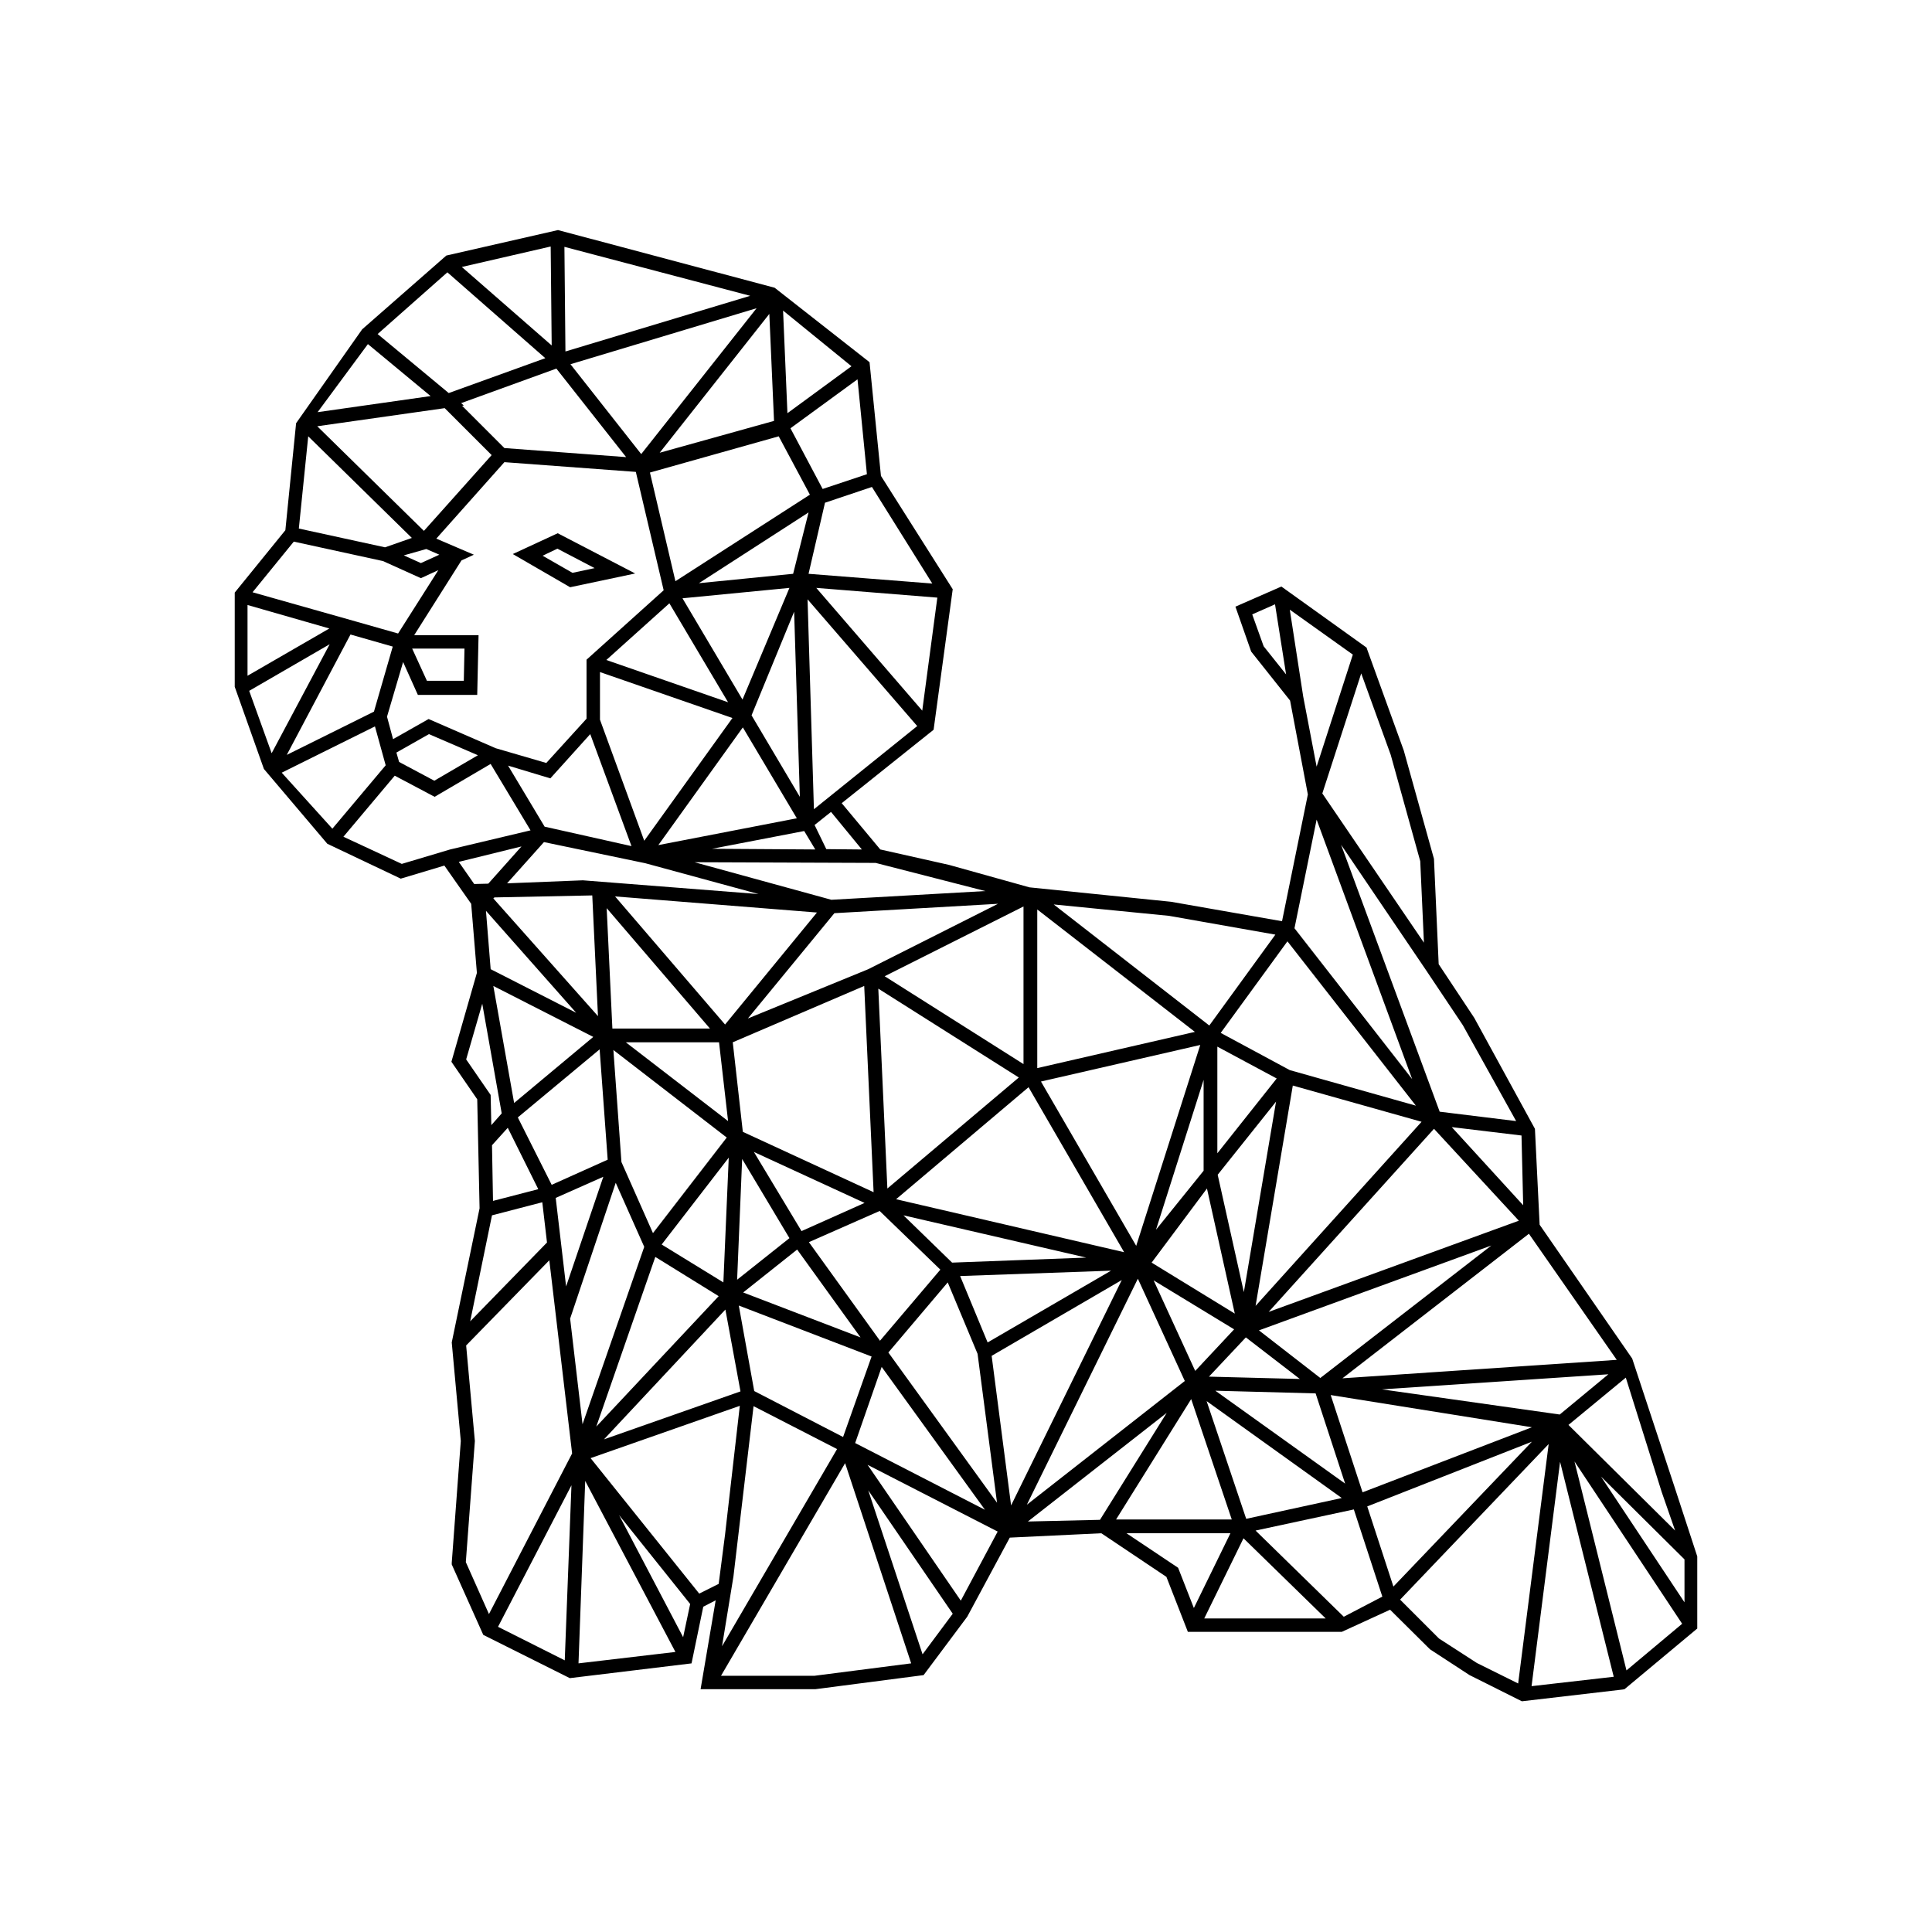
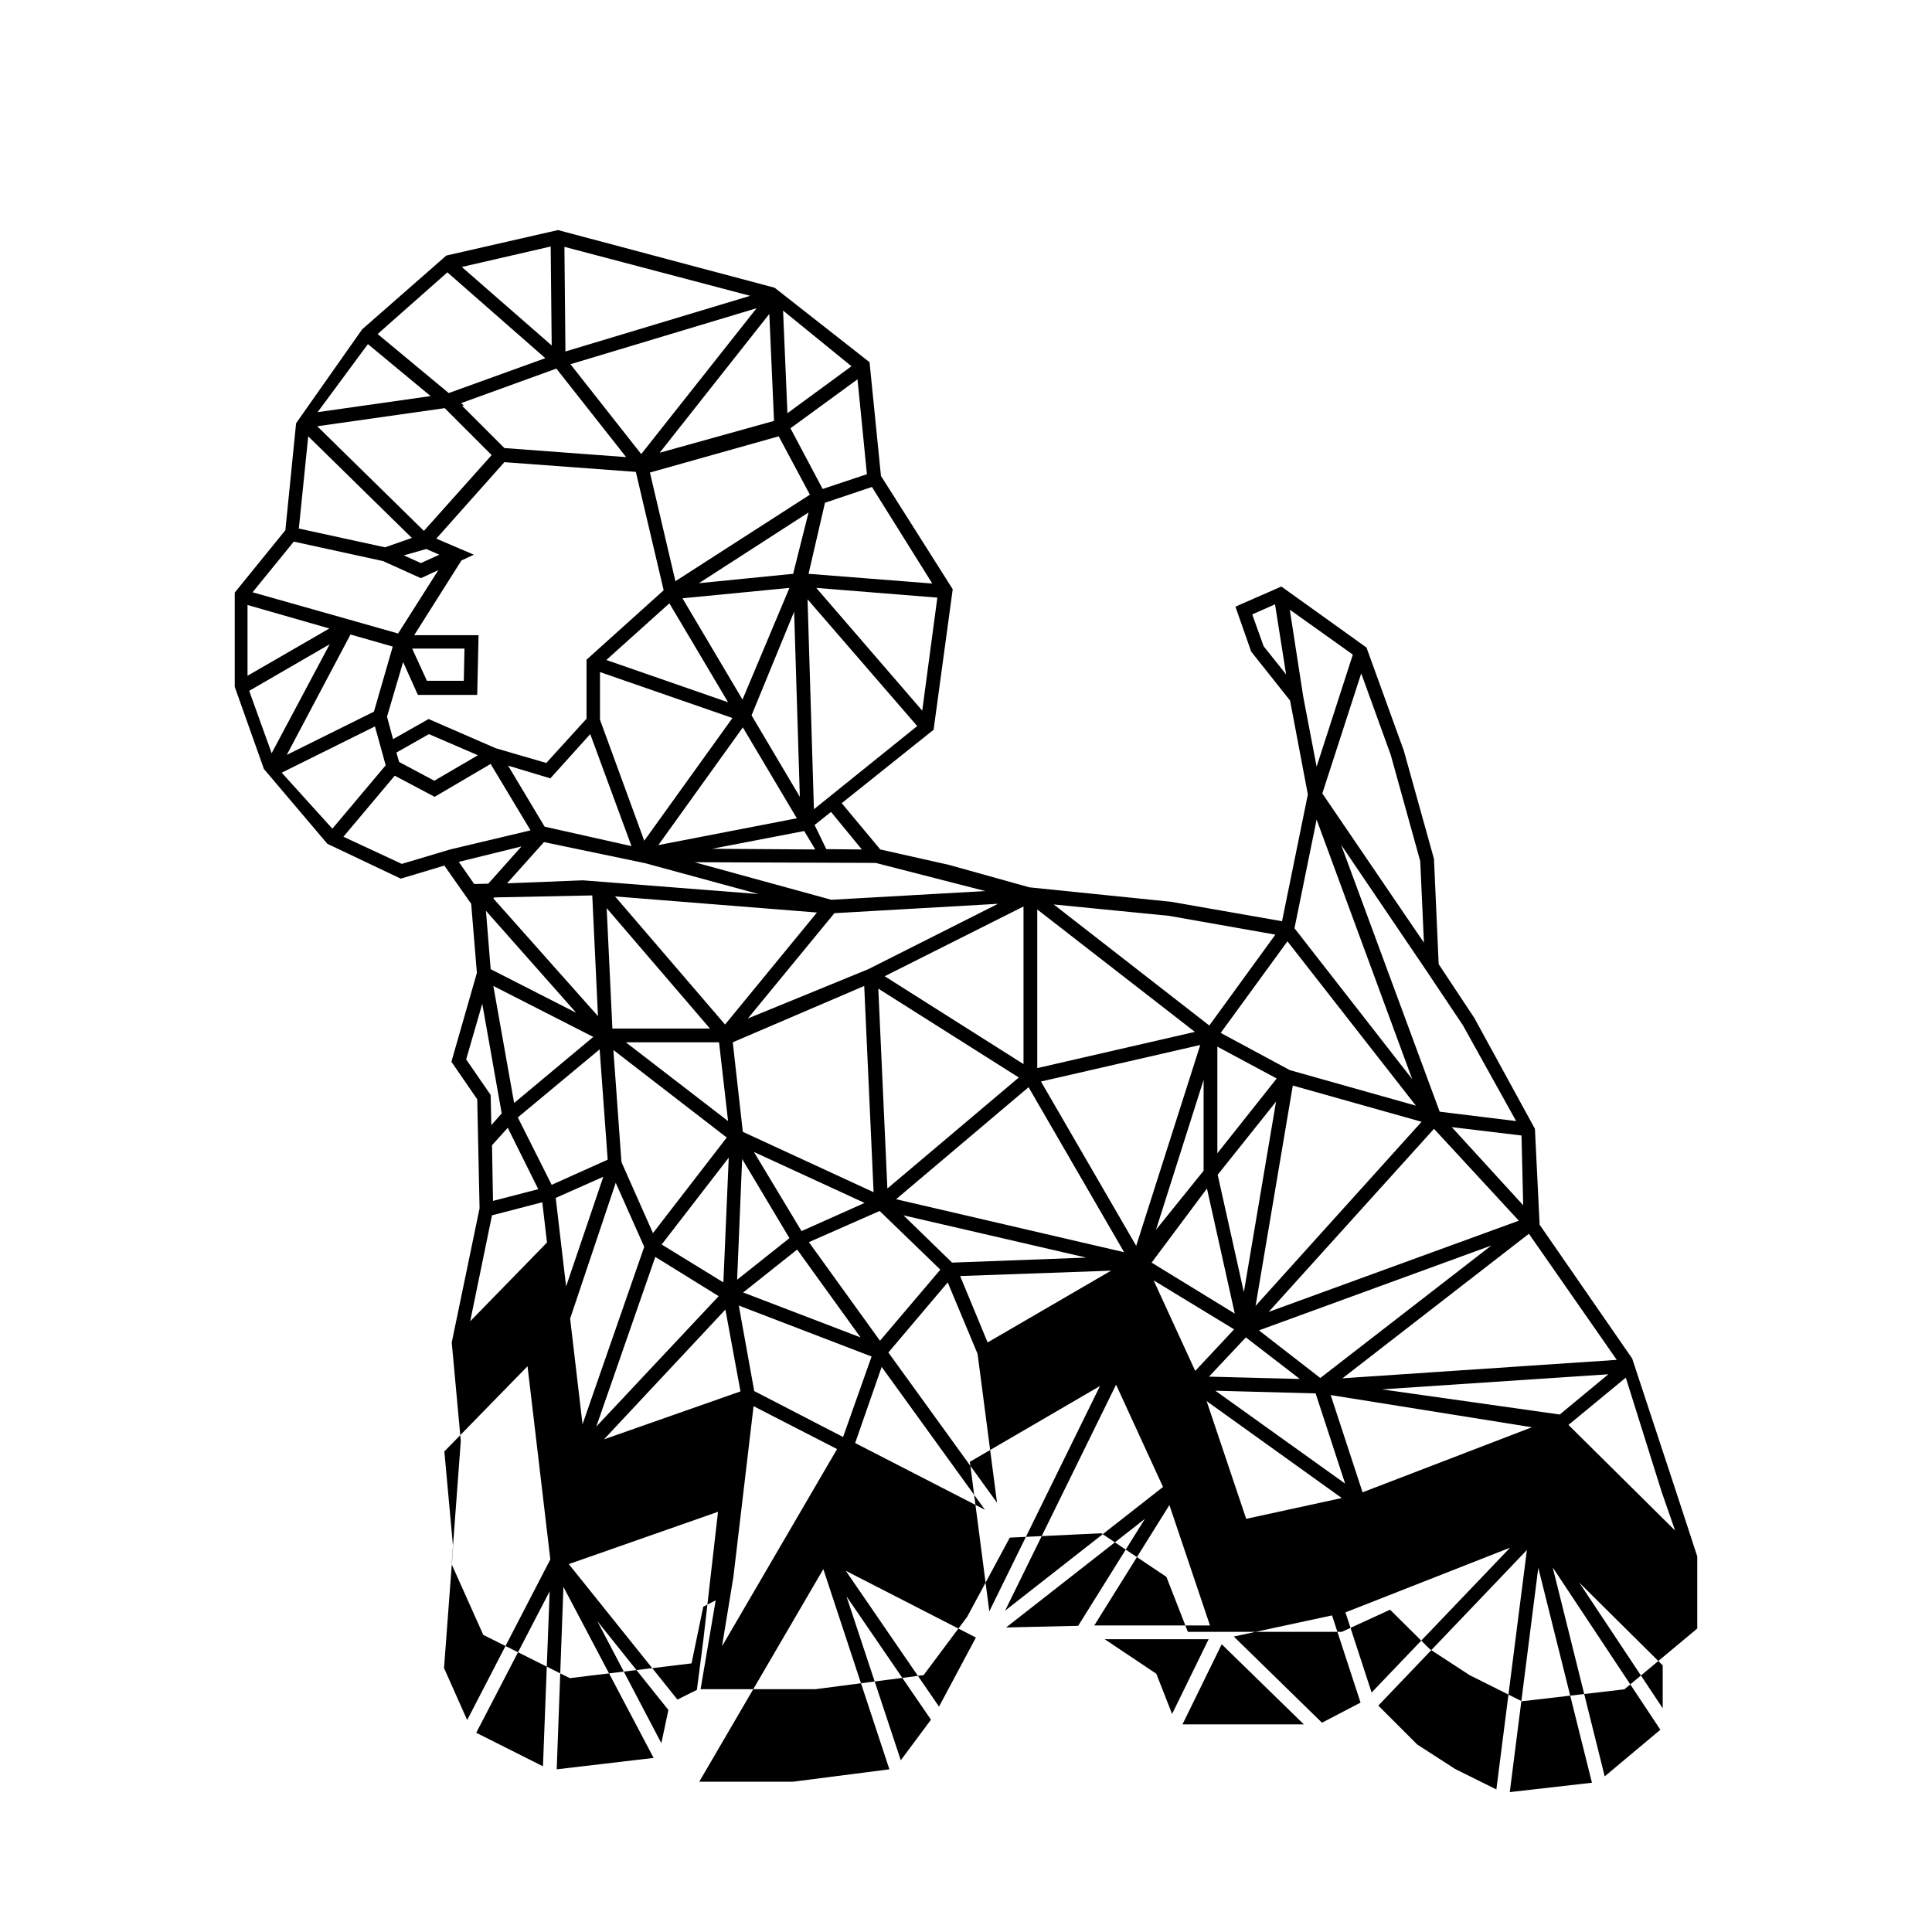
<svg xmlns="http://www.w3.org/2000/svg" fill="#000000" width="800px" height="800px" version="1.1" viewBox="144 144 512 512">
  <g>
-     <path d="m312.33 295.98-20.527-10.664-11.91 5.512 15.195 8.797zm-20.617-6.578 9.863 5.156-5.867 1.246-7.91-4.531z" />
-     <path d="m587.83 538.24-11.285-34.215-24.527-35.461-1.246-25.418-16.086-29.414-9.422-14.219-1.246-27.906-8-28.707-9.688-26.75-0.18-0.535-22.574-16.176-12.176 5.332 4.176 11.91 10.309 12.977 4.711 24.883-6.844 33.594-29.418-5.156-37.504-3.82-21.328-5.953-18.219-4.09-10.219-12.266 24.352-19.461 5.066-37.238-19.02-30.039-3.023-30.129-25.152-19.73-57.41-15.285-29.594 6.754-22.305 19.551-17.508 24.883-2.844 28.352-13.418 16.531v24.973l7.731 21.773 16.805 19.824 19.461 9.242 11.555-3.465 7.109 10.133 1.512 18.309-6.754 23.547 6.844 9.953 0.621 28.883-7.375 35.547 2.398 26.129-2.398 32.262v0.445l8.355 18.664 22.93 11.465 32.262-3.91 3.109-15.02 3.289-1.688-4 23.551h30.395l28.707-3.734 11.555-15.465 11.285-20.973 24.262-1.156 17.242 11.555 5.688 14.574h40.793l12.797-5.867 10.574 10.488 10.488 6.844 13.863 6.934 26.66-3.109 0.535-0.09 19.285-16.086v-19.105zm-3.465 1.156 3.555 10.219-28.262-27.996 15.195-12.531zm-139.26-65.234-25.238-43.547 42.215-9.688zm17.863-43.988v24.086l-12.621 15.641zm0.887 28.793 7.375 33.148-22.039-13.508zm10.309 39.457 14.309 11.02-24.086-0.621zm-0.531-11.996-6.934-31.105 15.465-19.375zm4 10.133 61.586-22.484-45.324 35.105zm2.574-4.891 43.816-48.523 22.484 24.352zm-3.465-1.598 9.863-58.387 34.125 9.598zm-10.133-40.438v-28.262l15.73 8.441zm4.445 46.656-10.309 11.02-11.02-23.996zm28.527 44.703-25.328 5.512-10.488-31.195zm-33.504-28.438 26.574 0.711 7.82 23.906zm30.57 1.152 53.324 8.531-44.879 17.242zm13.598-1.508 59.988-4-12.887 10.664zm62.211-7.82-72.695 4.887 49.414-38.305zm-24.797-40.973-18.93-20.707 18.484 2.223zm-25.684-62.207 9.688 14.484 14.129 25.418-20.262-2.488-26.129-70.742zm-9.418-57.145 7.82 28.172 0.977 21.594-26.926-39.547 10.309-31.816zm-33.684-28.793-3.023-8.441 6.043-2.668 2.934 18.574zm10.488 13.328-3.555-23.02 16.707 11.91-9.598 29.684zm3.555 32.617 25.328 68.785-31.195-39.992zm-7.734 32.258 34.039 43.547-33.414-9.418-18.309-9.863zm-31.371-6.754 28.172 4.977-17.508 24.086-41.234-32.082zm-34.926-1.688 41.77 32.438-41.77 9.598zm23.02 90.828-60.434-14.043 35.105-29.684zm-184.32-141.3-9.422 5.332-1.602-5.953 4.266-14.484 3.91 8.711h15.73l0.355-15.82h-17.062l12.531-19.816 3.289-1.512-9.953-4.266 18.039-20.262 34.836 2.578 7.375 31.371-20.441 18.395v15.641l-10.664 11.73-13.418-3.91zm13.066 9.598-11.555 6.754-9.332-4.977-0.711-2.488 8.621-4.887zm-27.551-11.555-23.105 11.465 16.887-31.906 11.199 3.199zm10.129-16.707h13.863l-0.18 8.531h-9.777zm7.199-24.883-4.887 2.223-4.531-2.043 5.953-1.688zm80.43 45.766 14.309 24.086-36.703 7.109zm-26.129 30.039-11.73-32.082v-12.621l35.105 12.176zm28.438-33.238 11.285-27.461 1.512 49.059zm13.953 30.66 2.934 4.887-27.371-0.18zm-2.934-68.164-24.973 2.488 29.062-18.75zm-0.977 3.734-12.441 29.594-15.906-26.84zm-16.262 30.305-32.262-11.199 16.707-15.02zm-47.102 20.172 10.574-11.73 10.93 29.684-23.02-5.156-9.688-16.176zm25.148 22.484 30.039 8.176-46.57-3.644-20.086 0.801 9.777-10.93zm62.121 92.16 16.086 15.551-15.996 18.84-18.84-26.129zm-0.355-58.922 37.238 23.551-34.836 29.418zm6.668 60.078 48.434 11.199-35.547 1.332zm-30.219 6.043-13.863 11.02 1.332-31.992zm-9.418-22.84 29.328 13.508-16.707 7.465zm11.465 25.863 16.797 23.285-31.105-11.91zm-14.398-31.195-2.668-23.73 34.836-14.93 2.488 54.656zm-34.57-27.371-1.512-31.906 27.371 31.906zm28.262 3.641 2.398 20.883-27.105-20.883zm2.043 25.242-19.551 25.328-8.355-18.84-2.133-29.684zm0.531 5.332-1.422 33.059-16.352-10.043zm-0.977-35.281-29.148-33.949 53.5 4.266zm-35.191-34.215 1.512 31.992-27.727-31.195 0.266-0.266zm-4.266 31.102-22.66-11.555-1.246-15.465zm4.531 6.398-20.973 17.508-5.512-31.016zm-14.574 40.348-11.996 3.109-0.266-14.754 4.176-4.621zm-5.422-19.016 21.684-18.039 2.133 29.238-14.84 6.664zm22.66 15.73-9.863 29.059-2.754-23.461zm3.289 1.598 7.555 16.973-16.352 47.012-3.289-27.996zm10.488 19.641 16.797 10.398-32.438 34.57zm18.574 13.953 4 21.684-36.172 12.707zm7.641 21.594-4.09-22.66 35.191 13.508-7.555 21.328zm21.953 15.375-30.484 52.258 3.023-18.484 5.332-45.145zm11.82-21.773 27.371 37.859-34.395-17.684zm1.777-3.82 15.73-18.574 7.91 18.93 5.156 39.457zm19.016-20.262 39.992-1.422-32.703 19.02zm16.797-56.168-36.793-23.285 36.793-18.484zm-41.145-25.148-31.906 13.062 22.93-27.906 43.367-2.488zm31.016-20.707-40.793 2.312-36.258-9.953 47.992 0.18zm-32.707-11.02-9.422-0.09-3.109-6.398 4.356-3.465zm-12.707-10.664-1.688-55.633 29.062 33.594zm28.707-26.129-28.082-32.527 32.082 2.578zm-13.332-59.277 15.996 25.594-32.793-2.578 4.356-18.84zm-1.332-3.379-11.73 3.91-8.531-16.086 17.773-12.977zm-4.09-28.613-16.973 12.441-1.156-27.195zm-19.285 18.57 8.266 15.465-35.637 22.93-6.754-28.793zm-1.242-4.086-30.305 8.441 29.059-36.793zm-35.195 8.797-18.75-23.816 49.324-14.84zm28.883-41.945-48.965 14.75-0.27-27.727zm-32.879 42.746-32.262-2.398-11.199-11.199 0.445-0.09-0.711-0.621 25.238-9.152zm-19.996-55.812 0.266 26.219-23.816-20.797zm-27.375 6.844 25.949 22.75-25.594 9.242-18.84-15.641zm-21.062 19.02 16.617 13.773-29.949 4.266zm20.352 16.973 12.441 12.441-17.953 20.086-28.262-27.727zm-36.168 7.465 27.461 26.93-7.109 2.488-22.84-4.977zm-3.824 27.906 23.641 5.156 10.043 4.531 4.621-2.133-10.664 16.797-10.93-3.109-27.641-7.82zm-12.262 16.797 21.684 6.223-21.684 12.531zm0.441 22.75 21.328-12.352-15.375 28.883zm8.621 21.688 24.707-12.266 2.844 10.309-14.129 16.797zm44.613 20.352-12.797 3.82-15.465-7.199 13.598-16.176 10.574 5.598 14.84-8.711 10.574 17.598zm6.398 9.152-4.09-5.867 16.617-4.09-8.797 9.863zm-2.133 46.48 4.266-14.754 5.156 29.062-2.754 3.109-0.18-8zm6.844 41.324 13.332-3.465 1.246 10.664-20.352 20.883zm19.285 117.93-17.684-8.887 19.461-37.504zm-20.086-12.262-6.133-13.773 2.398-32.082-2.312-25.328 22.039-22.574 1.777 15.02 4.266 36.172zm23.73 13.062 1.777-48.348 23.906 45.324zm27.727-6.93-16.973-32.352 18.84 23.551zm4.266-11.555-28.793-35.902 39.547-13.863-3.91 34.125-1.688 13.062zm30.574 21.773h-24.797l32.883-56.344 17.508 53.055zm28.613-5.688-14.398-43.457 22.395 32.703zm10.133-14.219-24.707-35.992 34.48 17.684zm8.176-64.875 34.48-20.086-29.328 59.723zm38.746-20.441 12.441 27.105-41.859 32.793zm-10.039 63.898-19.105 0.445 36.793-28.793zm24.172-31.996 10.754 31.906h-30.66zm-3.465 44.703-13.688-9.152h27.551l-9.688 19.816zm6.93 13.422 10.398-21.238 21.773 21.238zm36.973-0.445-23.375-22.84 26.039-5.598 7.555 23.105zm6.219-29.238 43.637-17.152-36.703 38.391zm39.992 46.922-10.93-5.422-10.043-6.488-10.309-10.309 39.371-41.234zm3.555 0.711 7.555-59.453 14.219 56.965zm25.152-4.176-13.773-55.367 28.527 43.012zm15.375-18.039-22.129-33.328 22.129 21.949z" />
+     <path d="m587.83 538.24-11.285-34.215-24.527-35.461-1.246-25.418-16.086-29.414-9.422-14.219-1.246-27.906-8-28.707-9.688-26.75-0.18-0.535-22.574-16.176-12.176 5.332 4.176 11.91 10.309 12.977 4.711 24.883-6.844 33.594-29.418-5.156-37.504-3.82-21.328-5.953-18.219-4.09-10.219-12.266 24.352-19.461 5.066-37.238-19.02-30.039-3.023-30.129-25.152-19.73-57.41-15.285-29.594 6.754-22.305 19.551-17.508 24.883-2.844 28.352-13.418 16.531v24.973l7.731 21.773 16.805 19.824 19.461 9.242 11.555-3.465 7.109 10.133 1.512 18.309-6.754 23.547 6.844 9.953 0.621 28.883-7.375 35.547 2.398 26.129-2.398 32.262v0.445l8.355 18.664 22.93 11.465 32.262-3.91 3.109-15.02 3.289-1.688-4 23.551h30.395l28.707-3.734 11.555-15.465 11.285-20.973 24.262-1.156 17.242 11.555 5.688 14.574h40.793l12.797-5.867 10.574 10.488 10.488 6.844 13.863 6.934 26.66-3.109 0.535-0.09 19.285-16.086v-19.105zm-3.465 1.156 3.555 10.219-28.262-27.996 15.195-12.531zm-139.26-65.234-25.238-43.547 42.215-9.688zm17.863-43.988v24.086l-12.621 15.641zm0.887 28.793 7.375 33.148-22.039-13.508zm10.309 39.457 14.309 11.02-24.086-0.621zm-0.531-11.996-6.934-31.105 15.465-19.375zm4 10.133 61.586-22.484-45.324 35.105zm2.574-4.891 43.816-48.523 22.484 24.352zm-3.465-1.598 9.863-58.387 34.125 9.598zm-10.133-40.438v-28.262l15.73 8.441zm4.445 46.656-10.309 11.02-11.02-23.996zm28.527 44.703-25.328 5.512-10.488-31.195zm-33.504-28.438 26.574 0.711 7.82 23.906zm30.57 1.152 53.324 8.531-44.879 17.242zm13.598-1.508 59.988-4-12.887 10.664zm62.211-7.82-72.695 4.887 49.414-38.305zm-24.797-40.973-18.93-20.707 18.484 2.223zm-25.684-62.207 9.688 14.484 14.129 25.418-20.262-2.488-26.129-70.742zm-9.418-57.145 7.82 28.172 0.977 21.594-26.926-39.547 10.309-31.816zm-33.684-28.793-3.023-8.441 6.043-2.668 2.934 18.574zm10.488 13.328-3.555-23.02 16.707 11.91-9.598 29.684zm3.555 32.617 25.328 68.785-31.195-39.992zm-7.734 32.258 34.039 43.547-33.414-9.418-18.309-9.863zm-31.371-6.754 28.172 4.977-17.508 24.086-41.234-32.082zm-34.926-1.688 41.77 32.438-41.77 9.598zm23.02 90.828-60.434-14.043 35.105-29.684zm-184.32-141.3-9.422 5.332-1.602-5.953 4.266-14.484 3.91 8.711h15.73l0.355-15.82h-17.062l12.531-19.816 3.289-1.512-9.953-4.266 18.039-20.262 34.836 2.578 7.375 31.371-20.441 18.395v15.641l-10.664 11.73-13.418-3.91zm13.066 9.598-11.555 6.754-9.332-4.977-0.711-2.488 8.621-4.887zm-27.551-11.555-23.105 11.465 16.887-31.906 11.199 3.199zm10.129-16.707h13.863l-0.18 8.531h-9.777zm7.199-24.883-4.887 2.223-4.531-2.043 5.953-1.688zm80.43 45.766 14.309 24.086-36.703 7.109zm-26.129 30.039-11.73-32.082v-12.621l35.105 12.176zm28.438-33.238 11.285-27.461 1.512 49.059zm13.953 30.66 2.934 4.887-27.371-0.18zm-2.934-68.164-24.973 2.488 29.062-18.75zm-0.977 3.734-12.441 29.594-15.906-26.84zm-16.262 30.305-32.262-11.199 16.707-15.02zm-47.102 20.172 10.574-11.73 10.93 29.684-23.02-5.156-9.688-16.176zm25.148 22.484 30.039 8.176-46.57-3.644-20.086 0.801 9.777-10.93zm62.121 92.16 16.086 15.551-15.996 18.84-18.84-26.129zm-0.355-58.922 37.238 23.551-34.836 29.418zm6.668 60.078 48.434 11.199-35.547 1.332zm-30.219 6.043-13.863 11.02 1.332-31.992zm-9.418-22.84 29.328 13.508-16.707 7.465zm11.465 25.863 16.797 23.285-31.105-11.91zm-14.398-31.195-2.668-23.73 34.836-14.93 2.488 54.656zm-34.57-27.371-1.512-31.906 27.371 31.906zm28.262 3.641 2.398 20.883-27.105-20.883zm2.043 25.242-19.551 25.328-8.355-18.84-2.133-29.684zm0.531 5.332-1.422 33.059-16.352-10.043zm-0.977-35.281-29.148-33.949 53.5 4.266zm-35.191-34.215 1.512 31.992-27.727-31.195 0.266-0.266zm-4.266 31.102-22.66-11.555-1.246-15.465zm4.531 6.398-20.973 17.508-5.512-31.016zm-14.574 40.348-11.996 3.109-0.266-14.754 4.176-4.621zm-5.422-19.016 21.684-18.039 2.133 29.238-14.84 6.664zm22.66 15.73-9.863 29.059-2.754-23.461zm3.289 1.598 7.555 16.973-16.352 47.012-3.289-27.996zm10.488 19.641 16.797 10.398-32.438 34.57zm18.574 13.953 4 21.684-36.172 12.707zm7.641 21.594-4.09-22.66 35.191 13.508-7.555 21.328zm21.953 15.375-30.484 52.258 3.023-18.484 5.332-45.145zm11.82-21.773 27.371 37.859-34.395-17.684zm1.777-3.82 15.73-18.574 7.91 18.93 5.156 39.457zm19.016-20.262 39.992-1.422-32.703 19.02zm16.797-56.168-36.793-23.285 36.793-18.484zm-41.145-25.148-31.906 13.062 22.93-27.906 43.367-2.488zm31.016-20.707-40.793 2.312-36.258-9.953 47.992 0.18zm-32.707-11.02-9.422-0.09-3.109-6.398 4.356-3.465zm-12.707-10.664-1.688-55.633 29.062 33.594zm28.707-26.129-28.082-32.527 32.082 2.578zm-13.332-59.277 15.996 25.594-32.793-2.578 4.356-18.84zm-1.332-3.379-11.73 3.91-8.531-16.086 17.773-12.977zm-4.09-28.613-16.973 12.441-1.156-27.195zm-19.285 18.57 8.266 15.465-35.637 22.93-6.754-28.793zm-1.242-4.086-30.305 8.441 29.059-36.793zm-35.195 8.797-18.75-23.816 49.324-14.84zm28.883-41.945-48.965 14.75-0.27-27.727zm-32.879 42.746-32.262-2.398-11.199-11.199 0.445-0.09-0.711-0.621 25.238-9.152zm-19.996-55.812 0.266 26.219-23.816-20.797zm-27.375 6.844 25.949 22.75-25.594 9.242-18.84-15.641zm-21.062 19.02 16.617 13.773-29.949 4.266zm20.352 16.973 12.441 12.441-17.953 20.086-28.262-27.727zm-36.168 7.465 27.461 26.93-7.109 2.488-22.84-4.977zm-3.824 27.906 23.641 5.156 10.043 4.531 4.621-2.133-10.664 16.797-10.93-3.109-27.641-7.82zm-12.262 16.797 21.684 6.223-21.684 12.531zm0.441 22.75 21.328-12.352-15.375 28.883zm8.621 21.688 24.707-12.266 2.844 10.309-14.129 16.797zm44.613 20.352-12.797 3.82-15.465-7.199 13.598-16.176 10.574 5.598 14.84-8.711 10.574 17.598zm6.398 9.152-4.09-5.867 16.617-4.09-8.797 9.863zm-2.133 46.48 4.266-14.754 5.156 29.062-2.754 3.109-0.18-8zm6.844 41.324 13.332-3.465 1.246 10.664-20.352 20.883m19.285 117.93-17.684-8.887 19.461-37.504zm-20.086-12.262-6.133-13.773 2.398-32.082-2.312-25.328 22.039-22.574 1.777 15.02 4.266 36.172zm23.73 13.062 1.777-48.348 23.906 45.324zm27.727-6.93-16.973-32.352 18.84 23.551zm4.266-11.555-28.793-35.902 39.547-13.863-3.91 34.125-1.688 13.062zm30.574 21.773h-24.797l32.883-56.344 17.508 53.055zm28.613-5.688-14.398-43.457 22.395 32.703zm10.133-14.219-24.707-35.992 34.48 17.684zm8.176-64.875 34.48-20.086-29.328 59.723zm38.746-20.441 12.441 27.105-41.859 32.793zm-10.039 63.898-19.105 0.445 36.793-28.793zm24.172-31.996 10.754 31.906h-30.66zm-3.465 44.703-13.688-9.152h27.551l-9.688 19.816zm6.93 13.422 10.398-21.238 21.773 21.238zm36.973-0.445-23.375-22.84 26.039-5.598 7.555 23.105zm6.219-29.238 43.637-17.152-36.703 38.391zm39.992 46.922-10.93-5.422-10.043-6.488-10.309-10.309 39.371-41.234zm3.555 0.711 7.555-59.453 14.219 56.965zm25.152-4.176-13.773-55.367 28.527 43.012zm15.375-18.039-22.129-33.328 22.129 21.949z" />
  </g>
</svg>